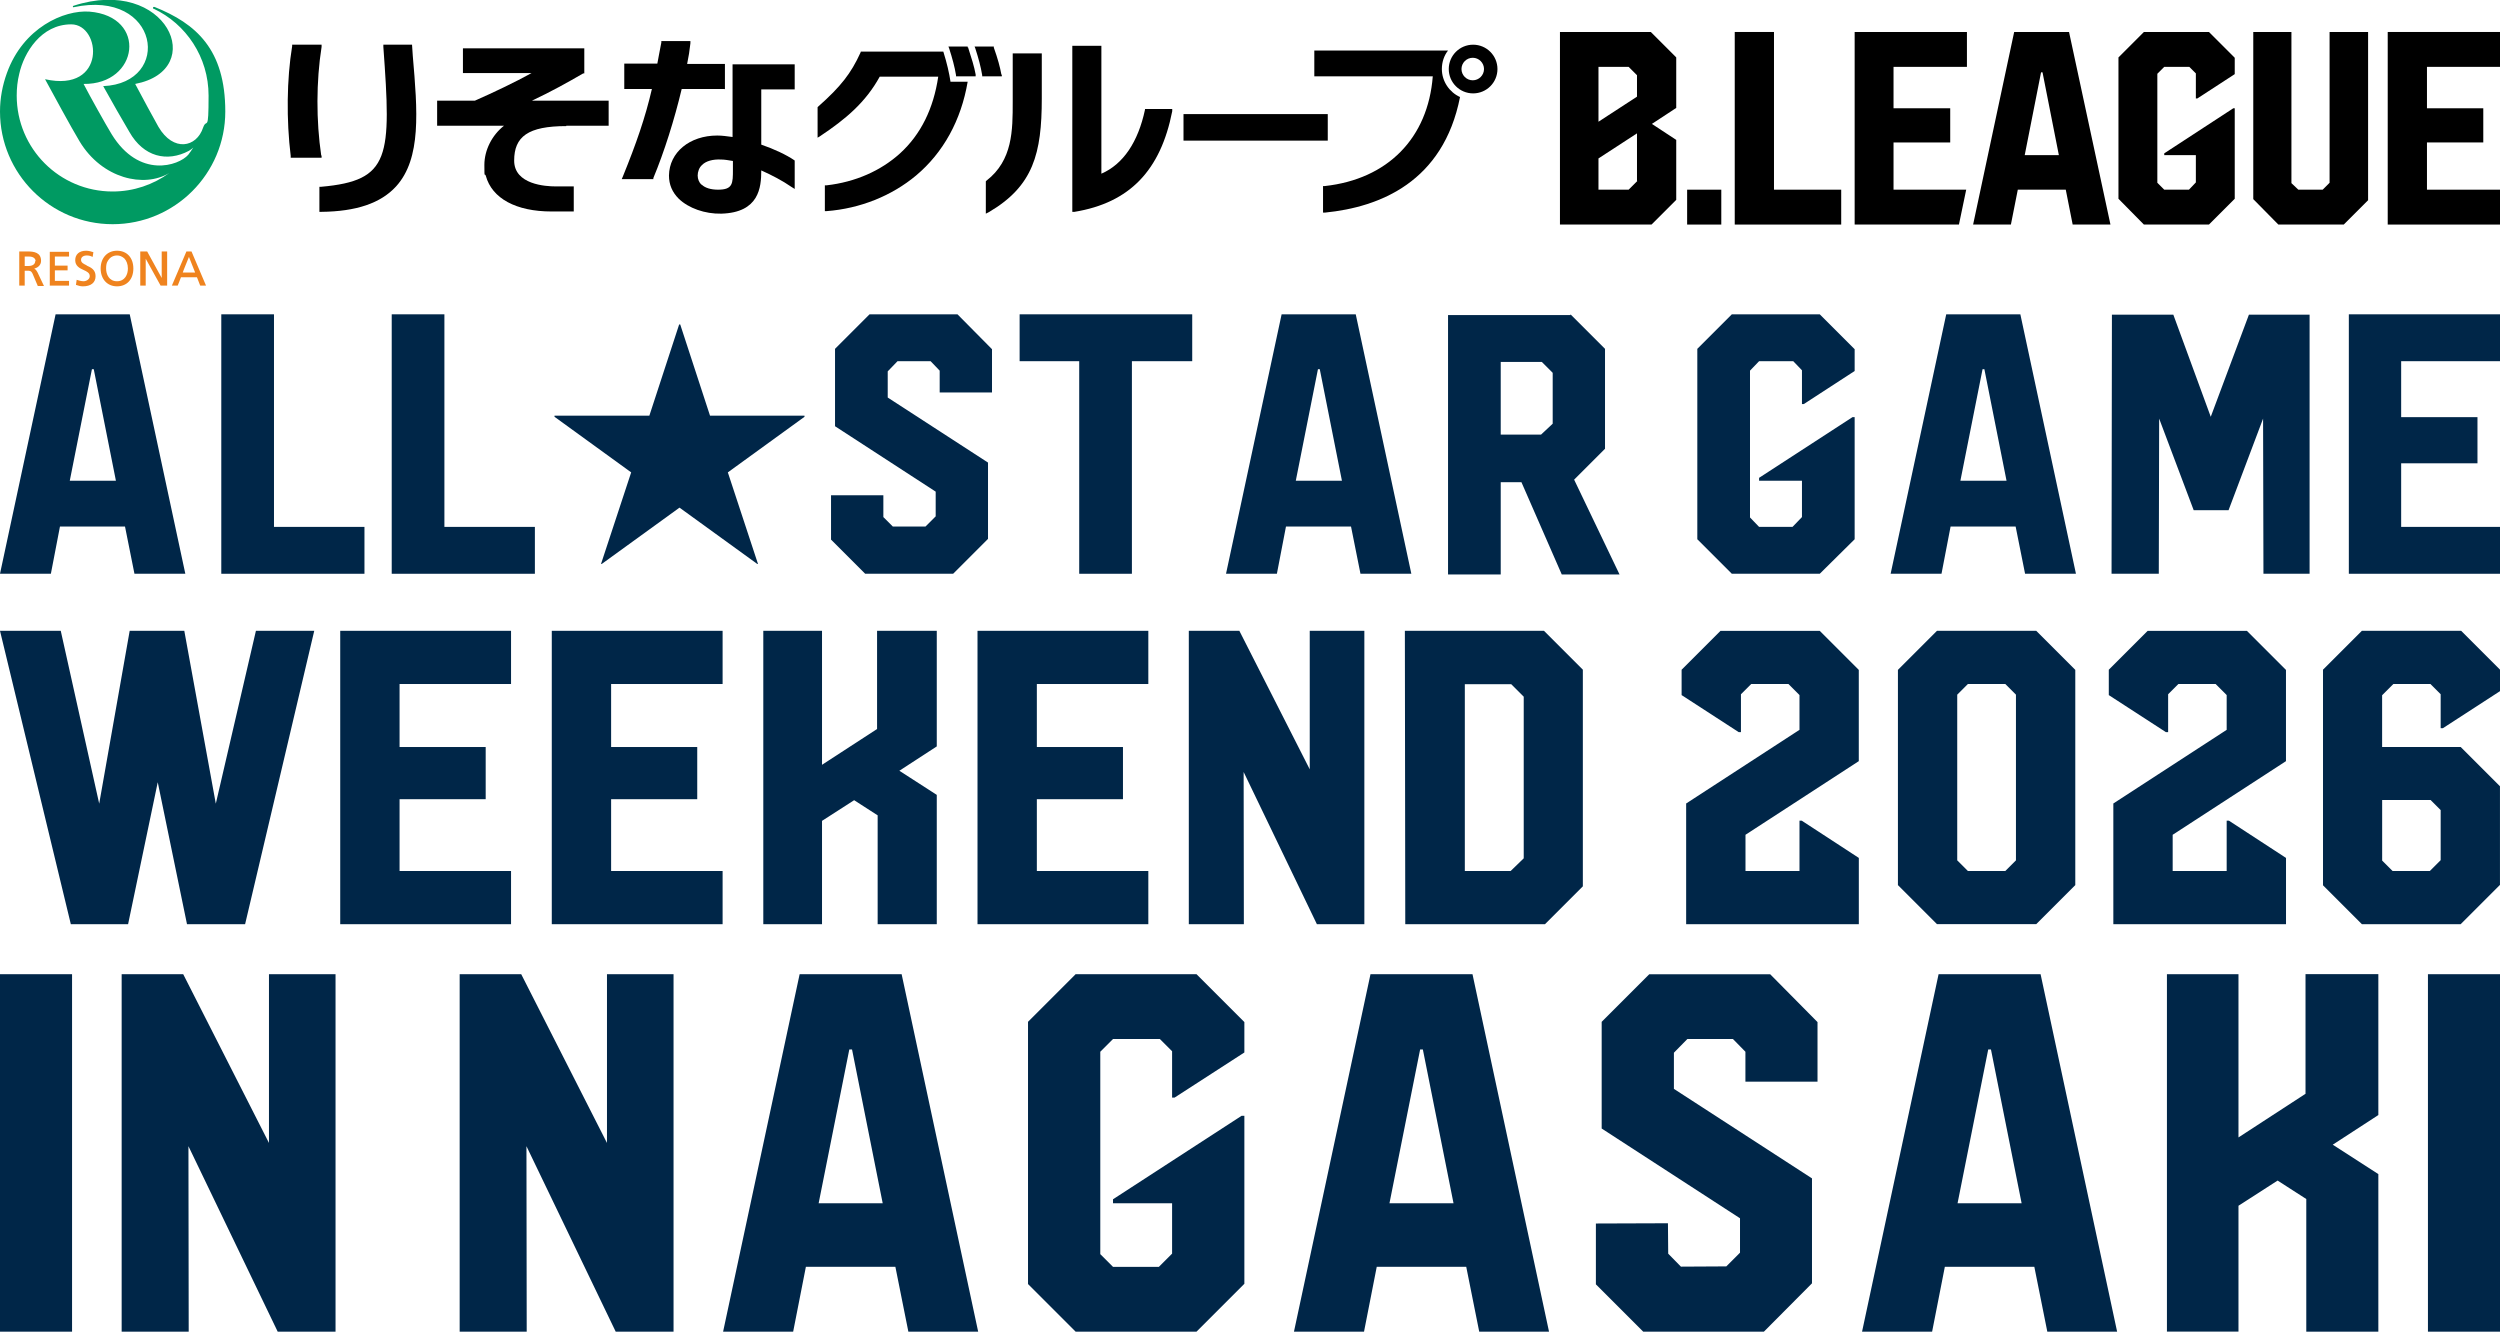
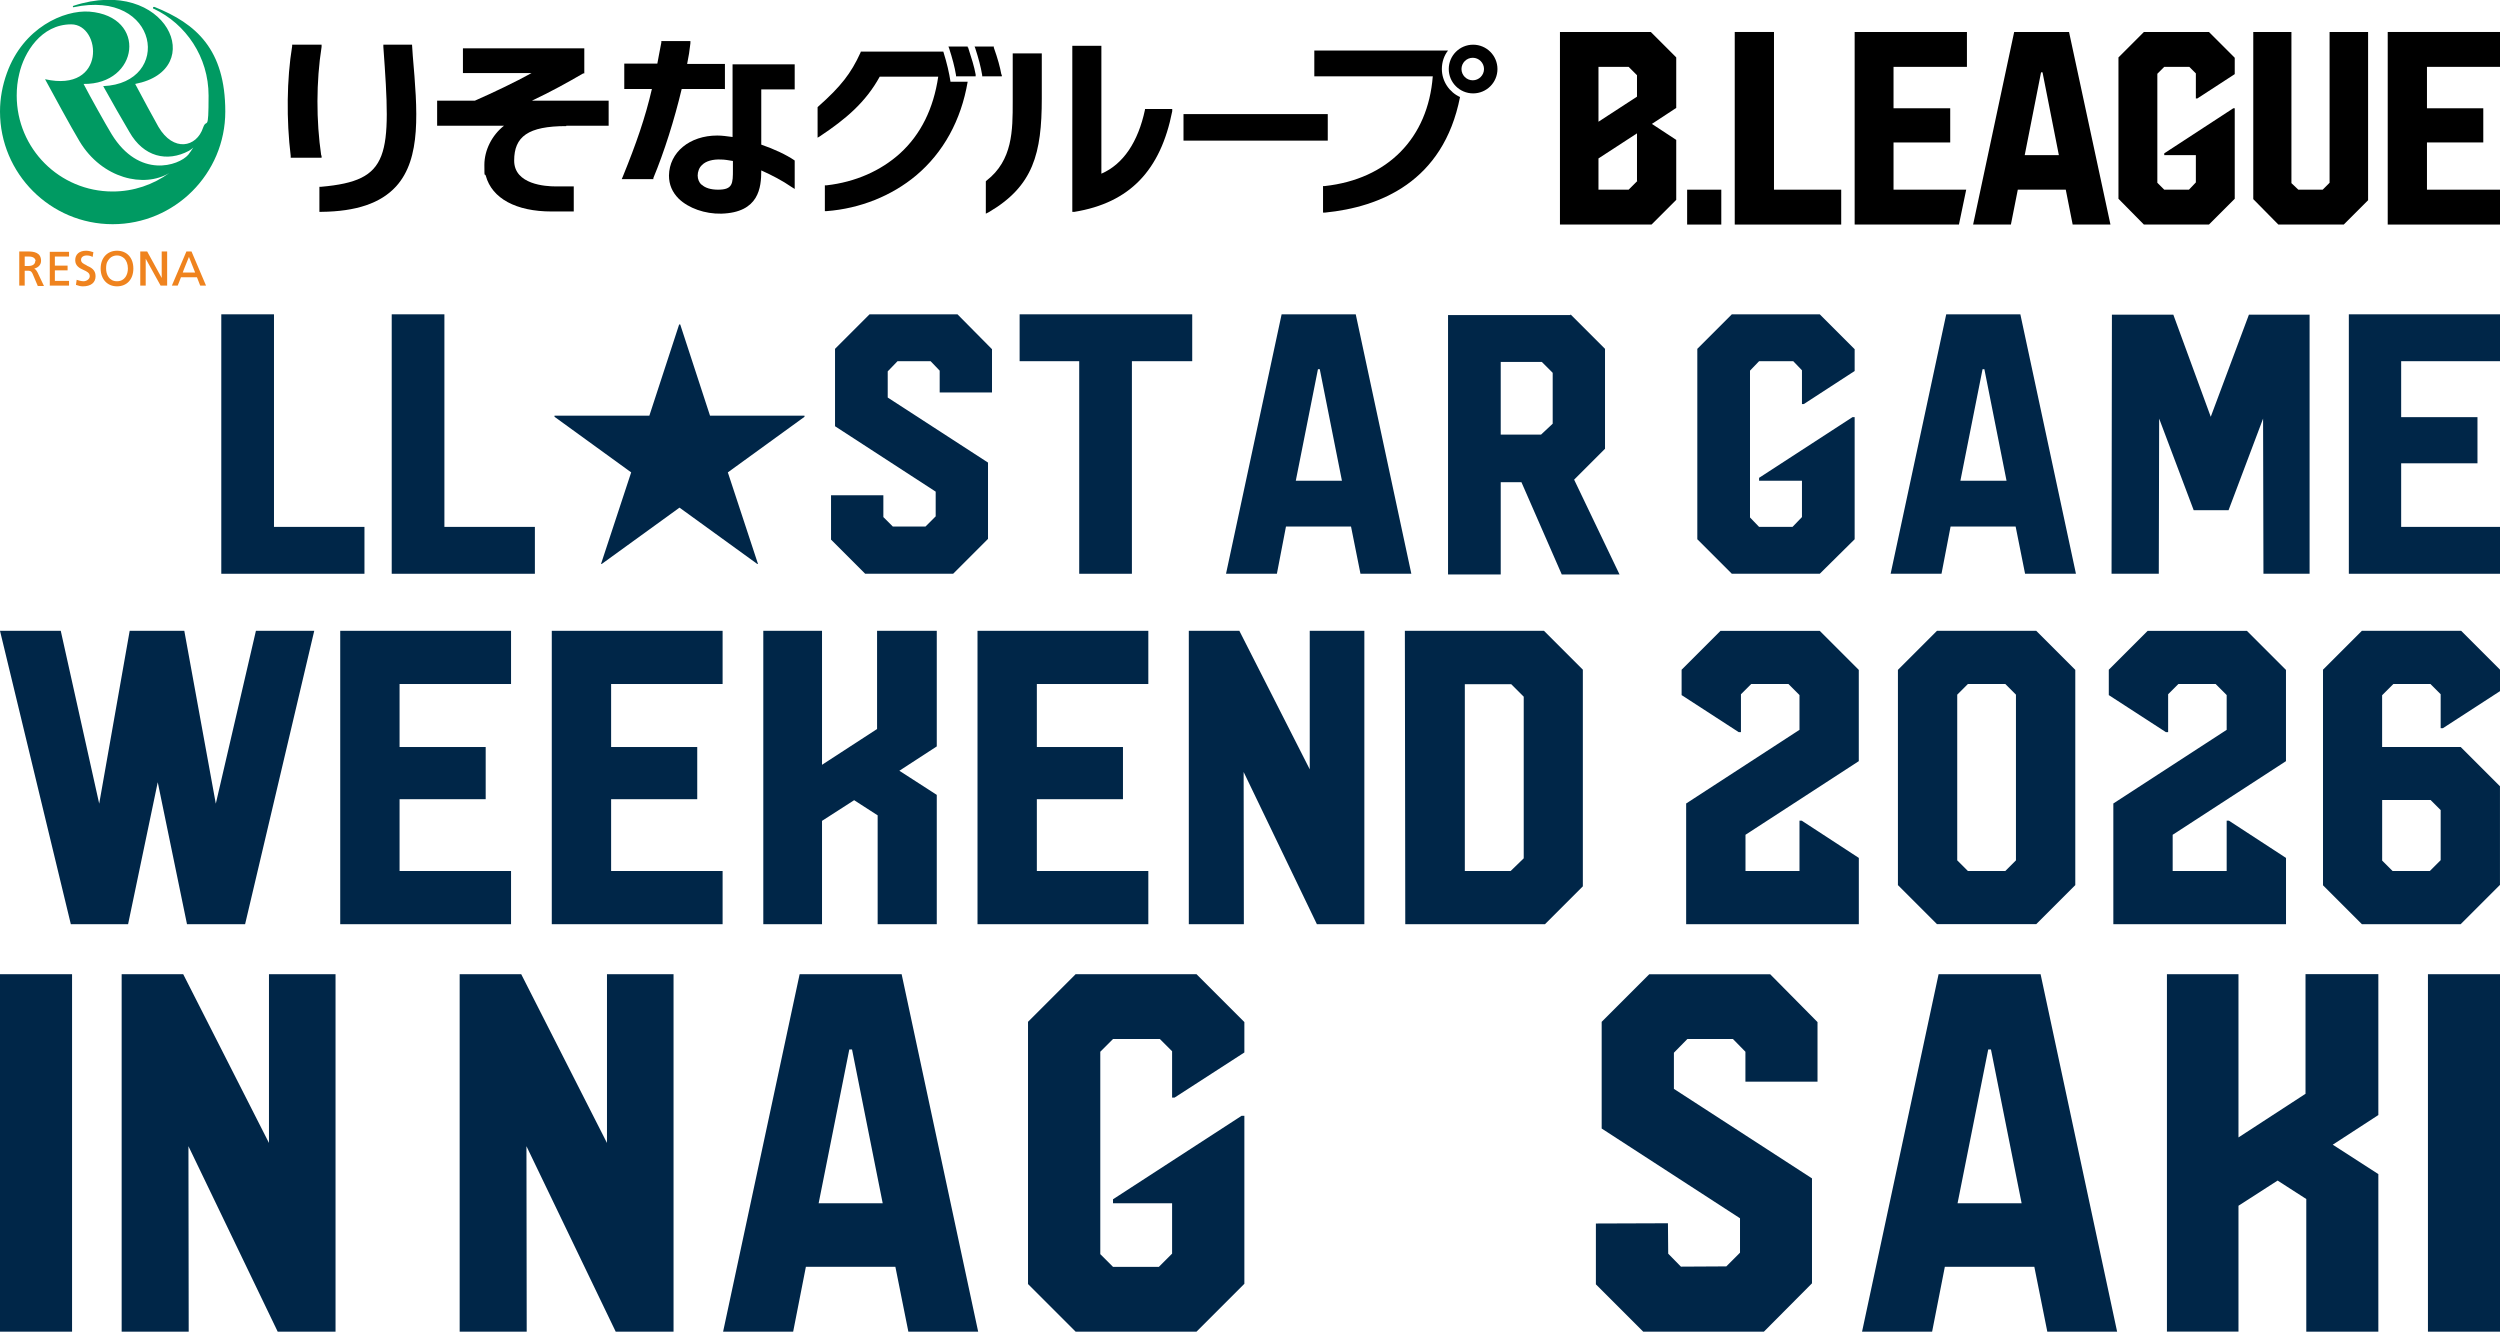
<svg xmlns="http://www.w3.org/2000/svg" id="_レイヤー_1" data-name="レイヤー 1" width="688" height="366.53" viewBox="0 0 688 366.53">
  <g>
-     <path d="M15.3,86.5h20.4l15.3,71.4h-14l-2.6-13h-17.9l-2.5,13H0s15.3-71.4,15.3-71.4ZM19.1,132.3h12.8l-6.1-30.7h-.5l-6.1,30.7h-.1Z" fill="#002648" />
    <polygon points="75.4 86.5 75.4 145 100.3 145 100.3 157.9 60.9 157.9 60.9 86.5 75.4 86.5" fill="#002648" />
    <polygon points="122.3 86.5 122.3 145 147.2 145 147.2 157.9 107.8 157.9 107.8 86.5 122.3 86.5" fill="#002648" />
    <polygon points="195.4 114.4 221.4 114.4 221.4 114.7 200.3 130 208.6 155.2 208.4 155.2 187 139.7 165.6 155.2 165.4 155.2 173.7 130 152.6 114.7 152.6 114.4 178.7 114.4 186.9 89.3 187.2 89.3 195.4 114.4" fill="#002648" />
    <polygon points="273 108 258.6 108 258.6 102 256.1 99.4 247 99.4 244.3 102.2 244.3 109.4 271.9 127.3 271.9 148.3 262.3 157.9 238.1 157.9 228.7 148.5 228.7 136.3 243.1 136.3 243.1 142.3 245.7 144.9 254.7 144.9 257.5 142.1 257.5 135.3 229.8 117.3 229.8 96 239.3 86.5 263.5 86.5 273 96.1 273 108" fill="#002648" />
    <polygon points="328.1 86.5 328.1 99.4 311.5 99.4 311.5 157.9 297 157.9 297 99.4 280.6 99.4 280.6 86.5 328.1 86.5" fill="#002648" />
    <path d="M352.7,86.5h20.4l15.3,71.4h-14l-2.6-13h-17.9l-2.5,13h-14l15.3-71.4h0ZM356.5,132.3h12.8l-6.1-30.7h-.5l-6.1,30.7h-.1Z" fill="#002648" />
    <path d="M432.2,86.5l9.5,9.5v27.5l-8.5,8.5,12.5,26.1h-15.9l-11.1-25.4h-5.7v25.4h-14.5v-71.4h33.7v-.2ZM412.9,119.6h11.2l3.2-3v-14l-3-3h-11.3v20.1h-.1v-.1Z" fill="#002648" />
    <polygon points="496.4 111.2 495.9 111.2 495.9 101.9 493.5 99.4 484.1 99.4 481.6 102 481.6 142.4 484.1 145 493.3 145 495.9 142.3 495.9 132.3 484.1 132.3 484.1 131.5 509.8 114.8 510.4 114.8 510.4 148.4 500.8 157.9 476.6 157.9 467.1 148.4 467.1 96 476.6 86.5 500.8 86.5 510.4 96.1 510.4 102.1 496.4 111.2" fill="#002648" />
    <path d="M535.6,86.5h20.4l15.3,71.4h-14l-2.6-13h-17.9l-2.5,13h-14s15.3-71.4,15.3-71.4ZM539.4,132.3h12.8l-6.1-30.7h-.5l-6.1,30.7h-.1Z" fill="#002648" />
    <polygon points="635.6 86.6 635.6 157.9 622.9 157.9 622.8 115.2 613.3 140.4 603.7 140.4 594.2 115.2 594.1 157.9 581.1 157.9 581.2 86.6 598.1 86.6 608.4 114.7 618.9 86.6 635.6 86.6" fill="#002648" />
    <polygon points="688 99.4 660.8 99.4 660.8 114.8 681.8 114.8 681.8 127.5 660.8 127.5 660.8 145 688 145 688 157.9 646.4 157.9 646.4 86.5 688 86.5 688 99.4" fill="#002648" />
  </g>
  <g>
    <g>
      <g>
        <path d="M199.5,24.6v-7h-10.4c.4-1.9.7-3.8.9-5.7v-.6h-8v.4c-.4,1.9-.7,3.8-1.1,5.8h-9.1v7h7.6c-1.8,7.8-4.3,15-8,24.1l-.3.7h8.7v-.3c3-7.2,5.8-16.1,7.8-24.5h11.8" />
        <path d="M193,50.8c-.6-.6-1-1.5-1-2.5s.4-2.2,1.2-2.9c1.1-1.1,3-1.6,5.2-1.5,1,0,2.1.2,3.3.4v2.3c0,3.9,0,5.6-4.1,5.6-2,0-3.6-.5-4.5-1.4M218.6,44.1c-2.2-1.5-5.6-3.1-9.1-4.3v-15.2h9.2v-6.9h-17.1v20c-1.5-.2-2.9-.4-4.2-.4-7.6,0-13.2,4.6-13.3,11,0,2.5.9,4.6,2.7,6.4,2.7,2.6,7.2,4.2,11.7,4.1,10.4-.3,11-7.2,11-11.9,2.9,1.3,5.8,2.8,8.4,4.6l.8.5v-7.8l-.2-.2" />
        <path d="M88.4,42.8c-1.4-9.5-1.4-20.4.1-29.9v-.6h-8.1v.4c-1.5,9.1-1.6,20.4-.4,30.2v.5h8.5v-.6" />
        <path d="M113.4,12.3h-7.9v.6c2.2,30.3,2,36.8-17.1,38.5h-.5v6.9h.5c9.7-.1,16.4-2.4,20.6-7,7-7.7,5.9-20.8,4.6-35.9l-.2-3" />
        <path d="M155.8,34.6h11.7v-6.9h-21.1c5.1-2.4,9.8-5,14.1-7.5h.3v-6.9h-33.4v6.8h18.9c-4.5,2.5-10.6,5.4-15.6,7.6h-10.4v6.9h18.4c-3.3,2.6-5.4,6.7-5.4,10.8s.1,2,.4,3c1.7,6.2,8.3,9.8,18.1,9.8h6.1v-6.9h-5c-2.7,0-11.4-.5-11.4-7.1s3.8-9.5,14.4-9.5" />
        <rect x="325.7" y="31.4" width="39.7" height="7.3" />
        <path d="M261.6,22.6c-.4-2.6-1-5.2-2-8.4h-22.7l-.1.3c-2.6,5.7-5.4,9.3-11.6,14.8l-.2.2v8.4l.8-.5c6.9-4.6,12.4-9.2,16.3-16.3h16.1c-1.3,8.8-4.8,15.9-10.5,21.1-5.3,4.8-12.3,7.9-20.2,8.8h-.5v7.1h.5c9.2-.7,17.9-4.2,24.6-9.8,7.5-6.3,12.4-15.2,14.2-25.8h-4.7" />
        <path d="M266.3,13.1v-.3h-5.3l.2.5c.9,2.8,1.5,5,1.9,7.4v.3h5.4v-.5c-.4-2.2-1.1-4.4-2.1-7.5" />
        <path d="M275.6,20.6c-.4-2.2-1-4.4-2.1-7.5v-.3h-5.3l.2.5c.9,2.8,1.5,5,1.9,7.4v.3h5.4v-.5" />
        <path d="M396.8,19c0-1.9.6-3.7,1.7-5.1h-36.8v7.1h32.6c-1.3,17-12.4,28.3-29.7,30.2h-.5v7.3h.6c15-1.5,32.5-8.4,37.1-31.8-2.9-1.3-5-4.3-5-7.7" />
        <path d="M405.4,12.3c-3.7,0-6.7,3-6.7,6.7s3,6.7,6.7,6.7,6.7-3,6.7-6.7-3-6.7-6.7-6.7ZM405.3,22.1c-1.7,0-3.1-1.4-3.1-3.1s1.4-3.1,3.1-3.1,3.1,1.4,3.1,3.1-1.4,3.1-3.1,3.1Z" />
        <path d="M315.1,29.8v.4c-1.9,8.9-6,15-12,17.6V12.6h-8v45.7h.6c15.2-2.5,23.7-11.4,26.9-27.7v-.6c.1,0-7.5,0-7.5,0" />
        <path d="M278.7,14.6v13.4c0,7.9,0,16.1-7.2,21.7l-.2.2v8.9l.8-.4c12.3-7.2,14.6-16.2,14.6-31.3v-12.4h-8" />
      </g>
      <path d="M4.6,26.3c0-2,.2-4,.7-6h0c1.3-5.8,6-13.6,14.3-13.6s9.8,18.9-7.2,15.1c1.8,3.3,7.2,13.3,9.5,17.1,6.2,10.3,17.8,12.9,24.7,8.7-4.4,3.2-9.8,5.1-15.6,5.1-14.6,0-26.4-11.8-26.4-26.4M42.5,1.9h-.1c-.2,0-.3.1-.3.3s0,.2.2.2c8.9,4.2,15.1,13.3,15.1,23.9s-.5,6-1.5,8.8h0c-1.8,5.5-8.2,6.8-12.3-.2-.7-1.2-5.1-9.3-6.4-11.8,20.3-3.9,8.7-29.9-17-21.5-.2,0-.2.4,0,.4,23.7-5.1,27.4,20.9,8.2,21.7,2.1,3.8,5.7,10.1,7.2,12.6,3.9,6.9,10.4,8.4,16.4,5.2.5-.3.9-.6,1.2-.9h0c-.5.7-.9,1.4-1.4,2-2.6,3-13.5,6.7-21.1-5.7-1.7-2.8-6-10.5-7.7-13.8,15.2.2,17.7-18.6,1.6-19.9C17.6,2.7,6.4,7.6,1.9,20.1c-1.2,3.3-1.9,6.9-1.9,10.6,0,17.1,13.9,31,31,31s31-13.9,31-31S54,6.5,42.5,1.9" fill="#009a62" />
      <g>
        <path d="M9.7,71.8c0,.9-.7,1.4-1.9,1.4h-1v-2.6h1.2c1.1,0,1.8.5,1.8,1.3M9.5,73.9c1.1-.3,1.8-1.1,1.8-2.1,0-2.3-1.9-2.6-3.7-2.6h-2.3v9.4h1.5v-4.1h.7c.7,0,1.1,0,1.5.9l1.4,3.3h1.7l-1.8-3.8c-.3-.5-.4-.7-.8-.9" fill="#ef831e" />
        <path d="M13.7,69.2v9.4h5.3v-1.3h-3.9v-2.9h3.5v-1.3h-3.5v-2.5h3.9v-1.3h-5.3" fill="#ef831e" />
        <path d="M23.8,73c-.8-.4-1.5-.7-1.5-1.5,0-1,1.1-1.2,1.5-1.2.7,0,1,.1,1.7.4h0l.2-1.3h0c-.6-.2-1.3-.4-2-.4-1.9,0-3,1-3,2.6s1.2,2.2,2.3,2.7c.9.4,1.7.8,1.7,1.7s-1,1.4-1.7,1.4-1.6-.3-1.9-.4h0l-.2,1.4h0c.6.2,1.2.4,1.9.4,2.2,0,3.5-1,3.5-2.8s-1.3-2.4-2.4-2.9" fill="#ef831e" />
        <path d="M32.2,77.4c-2.2,0-3-1.9-3-3.5s.4-2.1,1-2.8c.5-.5,1.2-.8,2-.8s1.4.3,2,.8c.6.6,1,1.6,1,2.8,0,1.6-.8,3.5-3,3.5M32.2,69c-2.7,0-4.5,2-4.5,4.9s1.8,4.9,4.5,4.9,4.5-1.9,4.5-4.9-1.8-4.9-4.5-4.9" fill="#ef831e" />
        <path d="M44.5,69.2v7.3c-.2-.4-4-7.3-4-7.3h-1.9v9.4h1.5v-7.4c.2.4,4.1,7.4,4.1,7.4h1.8v-9.4h-1.5" fill="#ef831e" />
        <path d="M53.7,75h-3.4c0-.2,1.6-4,1.7-4.3.1.3,1.6,4.1,1.7,4.3M52.8,69.2h-1.5l-4,9.4h1.6s.9-2.2.9-2.3h4.4l.9,2.3h1.6l-4-9.4" fill="#ef831e" />
      </g>
    </g>
    <g>
      <polygon points="488.2 8.8 477.4 8.8 477.4 61.8 506.7 61.8 506.7 52.2 488.2 52.2 488.2 8.8" />
      <polygon points="510.4 61.8 539.1 61.8 541.1 52.2 521.1 52.2 521.1 39.2 536.7 39.2 536.7 29.8 521.1 29.8 521.1 18.4 541.3 18.4 541.3 8.8 510.4 8.8 510.4 61.8" />
      <path d="M554.3,8.8l-11.3,53h10.4l1.9-9.6h13.2l1.9,9.6h10.4l-11.4-53h-15.1ZM557.2,42.7l4.5-22.8h.4l4.5,22.8h-9.5.1Z" />
      <rect x="464.3" y="52.2" width="9.4" height="9.6" />
      <polygon points="641.1 50.3 639.2 52.2 632.5 52.2 630.6 50.4 630.6 8.8 620.1 8.8 620.1 54.8 627 61.8 645 61.8 651.7 55.1 651.7 8.8 641.1 8.8 641.1 50.3" />
      <polygon points="688 18.4 688 8.8 657.1 8.8 657.1 61.8 688 61.8 688 52.2 667.9 52.2 667.9 39.2 683.4 39.2 683.4 29.8 667.9 29.8 667.9 18.4 688 18.4" />
      <polygon points="604.7 27.1 615 20.4 615 15.9 607.9 8.8 590 8.8 583 15.8 583 54.7 590 61.8 607.9 61.8 615 54.7 615 29.8 614.6 29.8 595.6 42.2 595.6 42.7 604.3 42.7 604.3 50.2 602.4 52.2 595.6 52.2 593.7 50.3 593.7 20.3 595.6 18.4 602.5 18.4 604.3 20.2 604.3 27.1 604.7 27.1" />
      <path d="M461.3,38.5l-6.7-4.4,6.7-4.4v-13.9l-7-7h-25v53h25.2l6.8-6.8v-16.5ZM439.9,18.4h8.3l2.3,2.3v5.9l-10.6,6.9v-15.1h0ZM450.6,49.8l-2.4,2.4h-8.3v-8.6l10.6-6.9v13.1h.1Z" />
    </g>
  </g>
  <g>
    <path d="M86.48,173.6l-19.03,80.74h-15.99l-8.05-39.07-8.16,39.07h-15.76L0,173.6h16.72l10.58,47.57,8.39-47.57h15.03l8.67,47.57,11.04-47.57h16.05Z" fill="#002648" />
    <path d="M140.64,188.24h-30.68v17.34h23.7v14.36h-23.7v19.76h30.68v14.64h-47.01v-80.74h47.01v14.64Z" fill="#002648" />
    <path d="M198.86,188.24h-30.68v17.34h23.7v14.36h-23.7v19.76h30.68v14.64h-47.01v-80.74h47.01v14.64Z" fill="#002648" />
    <path d="M257.8,173.6v31.81l-10.3,6.7,10.3,6.64v35.58h-16.27v-29.95l-6.47-4.17-8.84,5.69v28.43h-16.16v-80.74h16.16v36.88l15.15-9.85v-27.02h16.44Z" fill="#002648" />
    <path d="M316.02,188.24h-30.68v17.34h23.7v14.36h-23.7v19.76h30.68v14.64h-47.01v-80.74h47.01v14.64Z" fill="#002648" />
    <path d="M360.44,211.72v-38.12h15.03v80.74h-13.06l-20.16-41.89.06,41.89h-15.15v-80.74h13.91l19.37,38.12Z" fill="#002648" />
    <path d="M424.9,173.6l10.7,10.7v59.62l-10.42,10.42h-38.45l-.11-80.74h38.28ZM403.12,239.7h12.61l3.6-3.49v-44.48l-3.43-3.43h-12.78v51.4Z" fill="#002648" />
    <path d="M511.55,209.46l-31.19,20.27v9.97h14.86v-13.85h.62l15.71,10.25v18.24h-47.52v-33.22l31.19-20.27v-9.57l-3.04-3.04h-10.25l-2.82,2.82v10.42h-.62l-15.71-10.19v-6.98l10.7-10.7h27.31l10.75,10.75v25.11Z" fill="#002648" />
    <path d="M560.37,173.6l10.75,10.75v59.23l-10.75,10.75h-27.31l-10.75-10.75v-59.23l10.75-10.75h27.31ZM554.79,236.77v-45.6l-2.93-2.93h-10.3l-2.93,2.93v45.6l2.93,2.93h10.3l2.93-2.93Z" fill="#002648" />
    <path d="M629.11,209.46l-31.19,20.27v9.97h14.86v-13.85h.62l15.71,10.25v18.24h-47.52v-33.22l31.19-20.27v-9.57l-3.04-3.04h-10.25l-2.82,2.82v10.42h-.62l-15.71-10.19v-6.98l10.7-10.7h27.31l10.75,10.75v25.11Z" fill="#002648" />
    <path d="M672.29,200.4h-.62v-9.35l-2.82-2.82h-10.19l-3.1,3.1v14.24h21.62l10.81,10.81v27.14l-10.81,10.81h-27.19l-10.7-10.7v-59.34l10.7-10.7h27.31l10.7,10.7v5.91l-15.71,10.19ZM668.91,220.16h-13.34v16.67l2.87,2.87h10.25l2.98-2.98v-13.79l-2.76-2.76Z" fill="#002648" />
  </g>
  <g>
    <path d="M0,268.1h19.83v98.37H0v-98.37Z" fill="#002648" />
    <path d="M74.02,314.54v-46.44h18.32v98.37h-15.92l-24.56-51.04.07,51.04h-18.45v-98.37h16.94l23.6,46.44Z" fill="#002648" />
    <path d="M167.04,314.54v-46.44h18.32v98.37h-15.92l-24.56-51.04.07,51.04h-18.45v-98.37h16.94l23.6,46.44Z" fill="#002648" />
    <path d="M220.07,268.1h28.06l21.06,98.37h-19.21l-3.57-17.84h-24.63l-3.5,17.84h-19.28l21.06-98.37ZM225.29,331.14h17.63l-8.44-42.33h-.75l-8.44,42.33Z" fill="#002648" />
    <path d="M323.25,302.06h-.69v-12.76l-3.36-3.36h-12.9l-3.5,3.5v55.7l3.5,3.5h12.62l3.64-3.64v-13.86h-16.26v-1.1l35.4-22.98h.75v46.24l-13.17,13.17h-33.27l-13.1-13.1v-72.17l13.1-13.1h33.27l13.17,13.17v8.37l-19.21,12.42Z" fill="#002648" />
-     <path d="M377.17,268.1h28.06l21.06,98.37h-19.21l-3.57-17.84h-24.63l-3.5,17.84h-19.28l21.06-98.37ZM382.38,331.14h17.63l-8.44-42.33h-.75l-8.44,42.33Z" fill="#002648" />
    <path d="M500.17,297.67h-19.83v-8.23l-3.43-3.5h-12.55l-3.7,3.77v9.95l38,24.63v28.88l-13.24,13.31h-33.2l-13.03-13.03v-16.74l19.83-.07.07,8.37,3.5,3.57,12.49-.07,3.77-3.77v-9.47l-38.07-24.7v-29.36l13.1-13.1h33.27l13.03,13.17v16.4Z" fill="#002648" />
    <path d="M533.51,268.1h28.06l21.06,98.37h-19.21l-3.57-17.84h-24.63l-3.5,17.84h-19.28l21.06-98.37ZM538.72,331.14h17.63l-8.44-42.33h-.75l-8.44,42.33Z" fill="#002648" />
    <path d="M654.52,268.1v38.76l-12.55,8.16,12.55,8.09v43.36h-19.83v-36.5l-7.89-5.08-10.77,6.93v34.64h-19.69v-98.37h19.69v44.93l18.45-12.01v-32.93h20.03Z" fill="#002648" />
    <path d="M668.17,268.1h19.83v98.37h-19.83v-98.37Z" fill="#002648" />
  </g>
</svg>